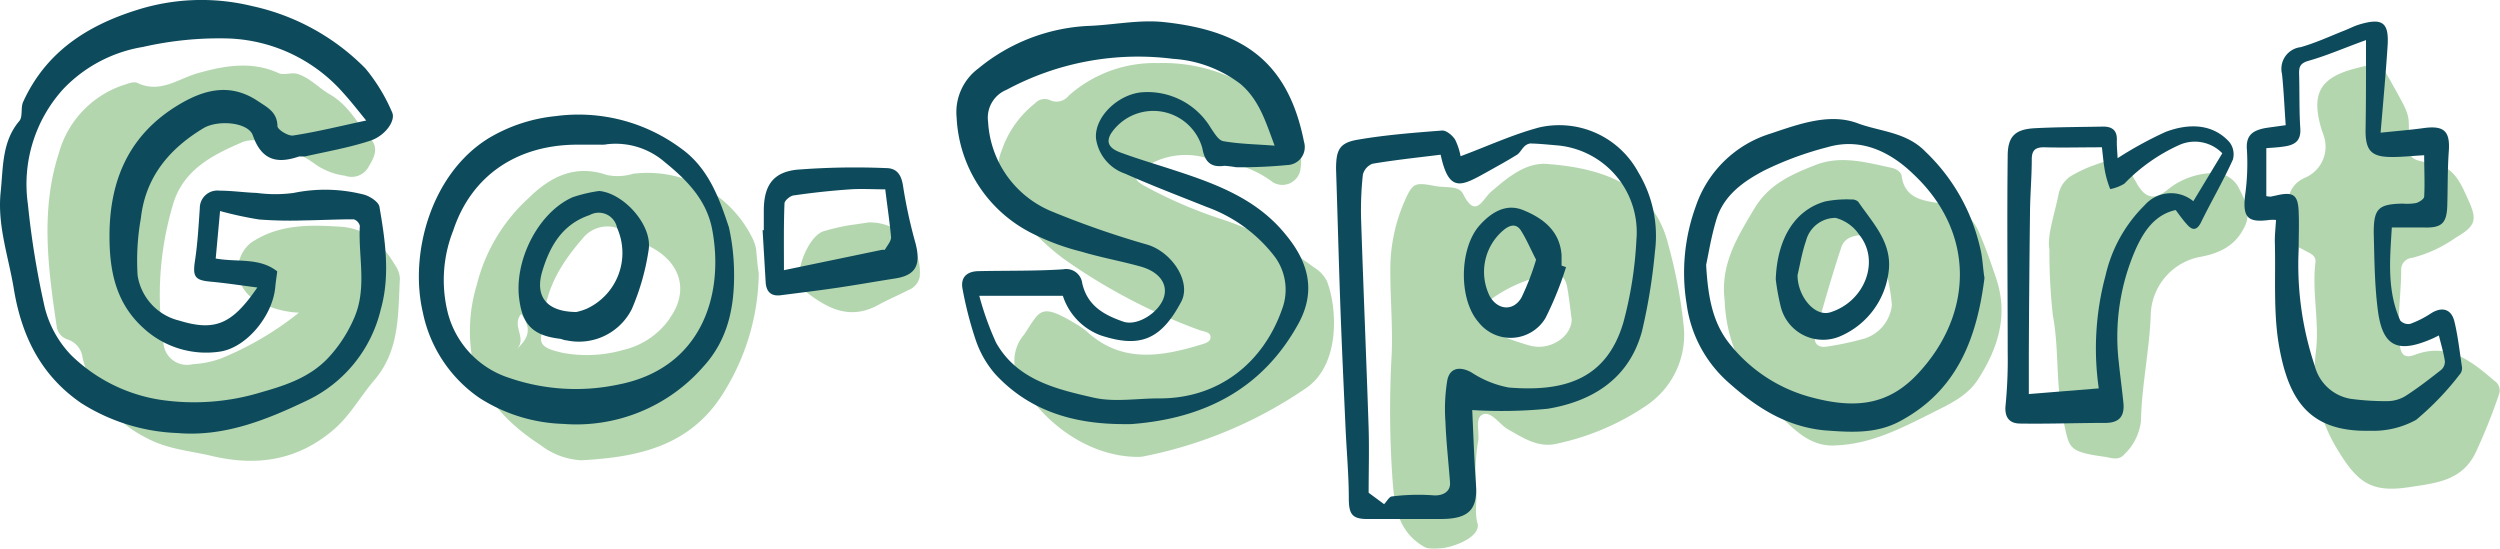
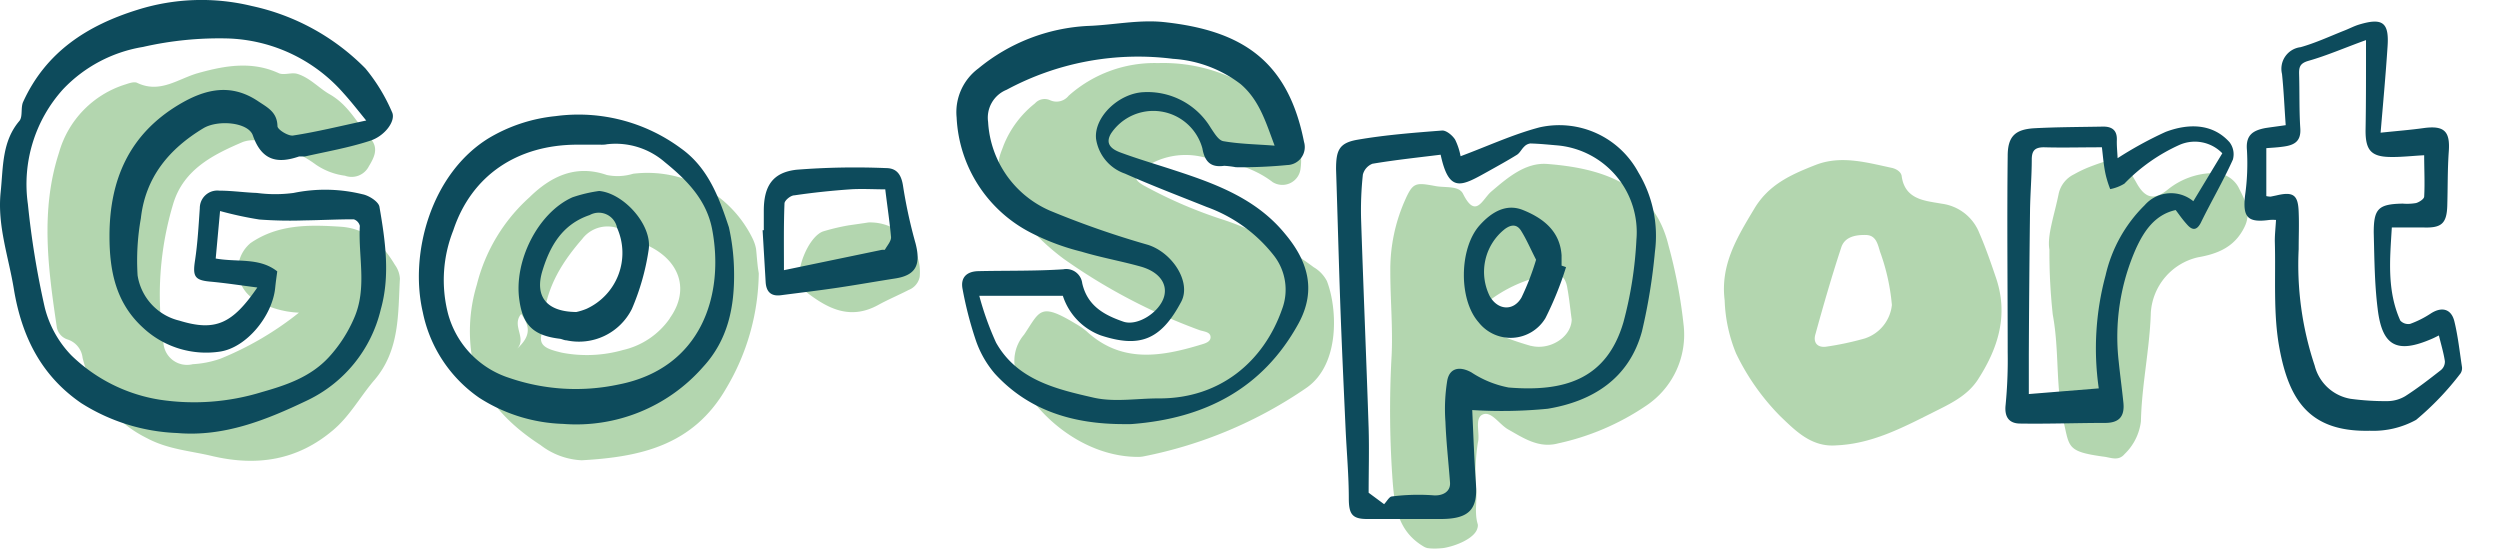
<svg xmlns="http://www.w3.org/2000/svg" viewBox="0 0 229.48 50.36">
  <g fill="#67ae60" opacity=".5">
    <path d="m27.44 28.7a8.53 8.53 0 0 1 -4.44-1.46 3.21 3.21 0 0 1 0-4.93c2.52-1.73 5.36-1.69 8.25-1.5 2.41.15 3.86 1.6 5 3.5a2.4 2.4 0 0 1 .46 1.26c-.18 3.23 0 6.55-2.32 9.29-1.3 1.5-2.25 3.3-3.8 4.61-3.28 2.79-7 3.36-11.12 2.39-2-.48-4.07-.61-6-1.65a11.14 11.14 0 0 1 -5.89-7.37 2 2 0 0 0 -1.38-1.68 1.45 1.45 0 0 1 -1-1.23c-.79-5.31-1.5-10.66.22-15.93a9.16 9.16 0 0 1 6.12-6.26c.34-.11.79-.27 1.06-.13 2.1 1 3.74-.38 5.58-.9 2.43-.68 4.92-1.13 7.39 0 .48.23 1.19-.09 1.72.07 1.16.35 2 1.33 3 1.89 1.73 1 2.49 2.65 3.68 4 .81.9.42 1.72-.11 2.59a1.77 1.77 0 0 1 -2.19.87 6.1 6.1 0 0 1 -2.65-1 12.06 12.06 0 0 0 -4.82-2.11 3 3 0 0 0 -1.88 0c-2.75 1.17-5.45 2.52-6.41 5.65a29 29 0 0 0 -.91 12.76 2.17 2.17 0 0 0 2.69 2 9.24 9.24 0 0 0 2.53-.5 29 29 0 0 0 7.22-4.23z" />
    <path d="m104.47 41.94c-4.86 0-9.27-3.61-11.08-7.4a3.7 3.7 0 0 1 .61-3.82c1.47-2.18 1.43-3 4.74-1a6.43 6.43 0 0 1 1 .69c3.2 2.95 6.82 2.34 10.48 1.23.37-.11.92-.25.9-.71s-.59-.49-1-.62a53.29 53.29 0 0 1 -12.48-6.55 21.73 21.73 0 0 1 -3.66-3.45 2.5 2.5 0 0 1 -.82-1.68 3.72 3.72 0 0 0 -1.15-2.91c-.68-.67-.14-1.66.12-2.4a9.35 9.35 0 0 1 2.87-3.83 1.19 1.19 0 0 1 1.37-.3 1.42 1.42 0 0 0 1.72-.4 11.84 11.84 0 0 1 8.2-3 15.3 15.3 0 0 1 11.59 4.77 6.2 6.2 0 0 1 1.5 4.93 1.68 1.68 0 0 1 -2.57 1.22c-1.9-1.46-4.13-1.88-6.34-2.28a6.72 6.72 0 0 0 -5.66 1.13c-.71.57-.75.93.15 1.45a41.83 41.83 0 0 0 7.48 3.21 29.51 29.51 0 0 1 8.15 4.31 3.14 3.14 0 0 1 1.21 1.27c.95 2.44 1.26 7.67-1.92 9.83a40 40 0 0 1 -15 6.28 2.75 2.75 0 0 1 -.41.03z" />
-     <path d="m221.11 12.1v.13c-.05 2.37-.05 2.41 2.27 2.78 1.89.3 2.49 1.81 3.14 3.23.93 2 .73 2.5-1.17 3.62a12 12 0 0 1 -3.94 1.81 1.08 1.08 0 0 0 -1 1.12c0 2.31-.42 4.61-.12 6.92.11.92.52 1.18 1.37.86 3.07-1.16 5.2.58 7.3 2.38a1.05 1.05 0 0 1 .45 1.19 54.45 54.45 0 0 1 -2.11 5.29c-1.24 2.7-3.63 2.9-6.1 3.28-3.59.56-4.84-.43-6.74-3.61a14 14 0 0 1 -1.86-9c.29-2.66-.39-5.33-.06-8 .08-.71-.56-.85-1-1.12-.8-.46-2-.73-1.72-2 .33-1.68-.38-3.78 1.88-4.72a3.09 3.09 0 0 0 1.67-3.57 7.75 7.75 0 0 0 -.26-.77c-1-3.33-.19-4.81 3.22-5.67 2.14-.54 2.14-.54 3.26 1.46 1.54 2.76 1.54 2.76 1.52 4.39z" />
    <path d="m188.12 22.91c-.23-1.28.46-3.18.85-5.13a2.6 2.6 0 0 1 1.41-1.78 11.13 11.13 0 0 1 1.48-.7c2.62-1 2.92-.89 4.29 1.55.78 1.37 1.61 1.56 2.86.53a6.82 6.82 0 0 1 4-1.49 2.53 2.53 0 0 1 2.55 1.47c.55 1.1 1.11 2.15.47 3.47-.89 1.83-2.43 2.47-4.28 2.79a5.58 5.58 0 0 0 -4.32 5.06c-.1 3.36-.84 6.65-.91 10a5 5 0 0 1 -1.5 3c-.56.67-1.26.32-1.9.24-3.39-.46-3.15-.86-3.69-3.18-.76-3.26-.39-6.58-1-9.84a52.09 52.09 0 0 1 -.31-5.99z" />
    <path d="m79.7 20.42a4.56 4.56 0 0 1 4.72 5 1.63 1.63 0 0 1 -1 1.19c-.93.48-1.89.88-2.8 1.38-2.65 1.46-4.76.28-6.8-1.33a1.23 1.23 0 0 1 -.33-.42c-.57-1.34.72-4.53 2.07-5a19.42 19.42 0 0 1 2.37-.56c.7-.1 1.42-.2 1.77-.26z" />
    <path d="m154.56 30a46.14 46.14 0 0 0 -1.4-7.45c-1.39-5.81-6.48-7.14-11.14-7.5-2-.15-3.64 1.26-5.14 2.54-.82.71-1.42 2.55-2.59.19-.38-.76-1.63-.53-2.52-.7-1.88-.35-2.08-.33-2.83 1.36a15.69 15.69 0 0 0 -1.32 6.5c0 2.56.24 5.17.12 7.68a90.4 90.4 0 0 0 .1 11.64c.19 2.39.55 4.56 2.86 5.92 1.12.66 4.54-.39 4.9-1.65a.81.81 0 0 0 .05-.4c-.36-1.16 0-2.35-.17-3.46a18.91 18.91 0 0 1 .17-4c.24-.88-.34-2.27.45-2.62s1.52.91 2.34 1.37c1.43.81 2.82 1.75 4.58 1.28a23.11 23.11 0 0 0 8.07-3.45 7.83 7.83 0 0 0 3.47-7.25zm-14 1.76a27.7 27.7 0 0 1 -3.21-1.12 1.86 1.86 0 0 1 -.49-3.16 12.88 12.88 0 0 1 5.61-2.32c.88-.16 1.25.48 1.38 1.18.2 1.07.3 2.16.42 3-.06 1.66-2.06 2.84-3.75 2.4z" />
    <path d="m183.21 25.48c-.47-1.38-.94-2.75-1.52-4.08a4.3 4.3 0 0 0 -3.44-2.7c-1.45-.27-3.39-.32-3.69-2.53-.05-.4-.5-.67-.9-.76-2.31-.49-4.67-1.18-7-.27s-4.31 1.82-5.62 4c-1.57 2.62-3.14 5.14-2.73 8.43a14 14 0 0 0 1.05 4.88 21.28 21.28 0 0 0 4.06 5.76c1.41 1.35 2.87 2.86 5.16 2.67 3.22-.14 6-1.59 8.81-3 1.57-.79 3.23-1.53 4.22-3.12 1.82-2.85 2.77-5.87 1.6-9.28zm-12.05 5.59a27.16 27.16 0 0 1 -3.45.74c-.84.15-1.29-.32-1.08-1.09.74-2.68 1.51-5.36 2.38-8 .32-1 1.34-1.17 2.27-1.15s1.08.85 1.29 1.53a19.11 19.11 0 0 1 1.09 4.9 3.63 3.63 0 0 1 -2.5 3.07z" />
    <path d="m69.4 22.85a3.64 3.64 0 0 0 -.29-.9 10.74 10.74 0 0 0 -11-6 4.86 4.86 0 0 1 -2.42.11c-2.88-1-5.18.17-7.11 2.07a16 16 0 0 0 -4.81 8 14.75 14.75 0 0 0 -.47 6.5c.79 3.68 3.26 6.24 6.31 8.22a6.68 6.68 0 0 0 3.79 1.4c5.33-.3 10.21-1.33 13.25-6.59a21.08 21.08 0 0 0 3-10.58c-.14-.78-.17-1.51-.25-2.23zm-21.92 9.15c.89-1-.55-2.1.36-3.18.9 1.25.81 2.08-.36 3.18zm14-2.77a7.18 7.18 0 0 1 -4.3 2.9 12.12 12.12 0 0 1 -5.62.24c-1.33-.33-2.35-.6-1.71-2.07 0-3.45 1.54-6 3.59-8.36a2.92 2.92 0 0 1 4.25-.43 21 21 0 0 0 2 1.14c2.78 1.42 3.59 4.05 1.79 6.56z" />
  </g>
  <g fill="#0d4b5c">
    <path d="m23.62 26.39c-1.49-.19-2.9-.41-4.33-.54s-1.61-.49-1.39-1.93c.24-1.59.33-3.2.44-4.81a1.61 1.61 0 0 1 1.79-1.61c1.15 0 2.3.17 3.45.21a12.65 12.65 0 0 0 3.37 0 14.33 14.33 0 0 1 6.32.12c.59.11 1.48.68 1.56 1.15.54 3.13 1 6.32.12 9.43a12.43 12.43 0 0 1 -6.74 8.34c-3.78 1.81-7.65 3.36-11.92 3a17.71 17.71 0 0 1 -8.84-2.75c-3.68-2.53-5.45-6.12-6.17-10.42-.48-2.98-1.54-5.86-1.22-8.94.24-2.26.1-4.64 1.72-6.54.33-.4.1-1.23.35-1.76 2.09-4.57 5.87-7.01 10.52-8.45a19.57 19.57 0 0 1 10.46-.34 20.75 20.75 0 0 1 10.43 5.73 16.35 16.35 0 0 1 2.44 4c.4.79-.66 2.24-2.07 2.66-1.91.62-3.91.97-5.91 1.42-.17 0-.37 0-.54 0-2 .69-3.44.39-4.25-1.93-.42-1.21-3.2-1.46-4.54-.66-3.15 1.9-5.32 4.5-5.74 8.27a22.1 22.1 0 0 0 -.3 5.24 5.07 5.07 0 0 0 3.83 4.15c3.31 1.02 4.87.3 7.16-3.04zm10-15.32c-.81-1-1.43-1.79-2.11-2.54a14.74 14.74 0 0 0 -10.59-5 31.45 31.45 0 0 0 -7.8.78 13 13 0 0 0 -7.32 3.87 13 13 0 0 0 -3.24 10.56 78.85 78.85 0 0 0 1.54 9.45 9.7 9.7 0 0 0 2.45 4.43 15 15 0 0 0 8.12 4.07 21.11 21.11 0 0 0 9.33-.69c2.22-.63 4.5-1.37 6.21-3.24a12.77 12.77 0 0 0 2.29-3.55c1.22-2.77.37-5.65.53-8.48a.85.85 0 0 0 -.56-.6c-1.51 0-3 .08-4.54.1a37.72 37.72 0 0 1 -4.12-.08 33.1 33.1 0 0 1 -3.61-.78l-.4 4.36c2 .36 4-.12 5.65 1.18-.07.54-.14 1-.19 1.52-.26 2.57-2.64 5.51-5.11 5.85a8.48 8.48 0 0 1 -7-2.18c-2.52-2.28-3.1-5.23-3.1-8.43 0-5.16 1.81-9.34 6.38-12.07 2.36-1.41 4.74-2 7.26-.31.88.59 1.75 1 1.78 2.29 0 .32 1 .93 1.43.86 2.16-.33 4.25-.85 6.68-1.37z" />
    <path d="m103.15 38.93c-4.54 0-8.68-1.18-11.84-4.64a9.32 9.32 0 0 1 -1.77-3.15 34 34 0 0 1 -1.18-4.59c-.22-1.08.38-1.63 1.42-1.66 2.61-.06 5.22 0 7.82-.17a1.48 1.48 0 0 1 1.74 1.28c.47 2.07 2 2.91 3.76 3.52 1.31.46 3.34-.86 3.75-2.28.34-1.19-.44-2.29-2.14-2.77s-3.65-.83-5.44-1.37a21.38 21.38 0 0 1 -4.53-1.68 12.55 12.55 0 0 1 -6.93-10.64 5 5 0 0 1 2-4.5 17.14 17.14 0 0 1 10.06-3.9c2.32-.08 4.67-.6 7-.35 7.08.77 11.35 3.49 12.83 11a1.65 1.65 0 0 1 -1.54 2.12 43.72 43.72 0 0 1 -4.72.2 8.21 8.21 0 0 0 -1.07-.13c-1.28.19-1.8-.44-2-1.6a4.67 4.67 0 0 0 -8.37-1.39c-.62 1 .08 1.47.8 1.75 1.64.61 3.33 1.1 5 1.65 3.8 1.24 7.53 2.61 10.17 5.85 2 2.39 2.94 5.07 1.22 8.22-3.3 6-8.62 8.7-15.24 9.22-.25.02-.52.01-.8.01zm-13.26-11.78a27.36 27.36 0 0 0 1.54 4.3c1.93 3.43 5.53 4.27 8.95 5.05 1.93.44 4 .06 6.07.07 5.55 0 9.55-3.39 11.23-8.18a5.09 5.09 0 0 0 -.8-5 13.73 13.73 0 0 0 -6.11-4.39c-2.5-1-5-1.95-7.5-3.06a4 4 0 0 1 -2.66-3.19c-.21-2 2.08-4.19 4.37-4.29a6.77 6.77 0 0 1 6.16 3.28c.32.47.71 1.15 1.16 1.22 1.49.26 3 .28 4.7.41-.81-2.16-1.4-4.18-3.12-5.65a11.4 11.4 0 0 0 -6.21-2.32 25.44 25.44 0 0 0 -15.27 2.84 2.76 2.76 0 0 0 -1.7 2.95 9.45 9.45 0 0 0 5.66 8.14 82.4 82.4 0 0 0 9 3.14c2.25.71 4 3.41 3.08 5.2-1.92 3.65-3.92 4.25-7.39 3.12a5.77 5.77 0 0 1 -3.49-3.64z" />
    <path d="m135.14 37.64c.1 2.2.18 4.49.34 6.77s-.55 3.22-3.19 3.23c-2.27 0-4.54 0-6.81 0-1.38 0-1.66-.48-1.67-1.85 0-2.1-.19-4.21-.29-6.31-.18-4-.37-8-.51-12.06s-.24-7.93-.37-11.89c0-1.73.27-2.42 2-2.71 2.56-.44 5.17-.64 7.76-.84.38 0 .93.45 1.17.84a5.91 5.91 0 0 1 .5 1.52c2.45-.91 4.79-2 7.25-2.65a8.25 8.25 0 0 1 9.07 4.14 11.25 11.25 0 0 1 1.52 7.27 52.54 52.54 0 0 1 -1.19 7.31c-1.17 4.32-4.5 6.42-8.65 7.11a43.43 43.43 0 0 1 -6.93.12zm-8.09 8.64c.26-.27.47-.69.71-.71a19.31 19.31 0 0 1 3.72-.11c.9.1 1.69-.3 1.62-1.18-.14-1.86-.35-3.7-.42-5.56a16.14 16.14 0 0 1 .17-3.81c.23-1.17 1.18-1.3 2.21-.73a9.4 9.4 0 0 0 3.42 1.39c5.11.42 9-.74 10.54-6a35.76 35.76 0 0 0 1.19-7.57 8 8 0 0 0 -7.21-8.65c-.84-.07-1.68-.16-2.53-.18a.94.94 0 0 0 -.57.3c-.24.23-.39.57-.66.74-.84.52-1.71 1-2.57 1.48-2.48 1.38-3.65 2.14-4.43-1.49-2.09.26-4.18.48-6.26.83a1.46 1.46 0 0 0 -.88 1 30.69 30.69 0 0 0 -.16 4.18c.21 6.36.48 12.72.69 19.08.06 2 0 4 0 5.94z" />
    <path d="m209.81 11.49c-.12-1.65-.18-3.18-.34-4.7a2 2 0 0 1 1.71-2.46c1.38-.39 2.69-1 4-1.52.47-.18.91-.42 1.38-.56 2.14-.64 2.75-.19 2.6 2-.17 2.61-.41 5.21-.64 7.93 1.41-.15 2.72-.25 4-.43 1.84-.24 2.39.31 2.26 2.13-.12 1.66-.09 3.34-.14 5s-.55 2.06-2.2 2c-.9 0-1.8 0-2.89 0-.17 2.86-.47 5.77.78 8.55a1 1 0 0 0 .9.3 9 9 0 0 0 1.89-.95c1-.65 1.88-.45 2.17.71.33 1.35.48 2.75.69 4.13a.89.89 0 0 1 -.12.65 26.29 26.29 0 0 1 -4.08 4.27 8.15 8.15 0 0 1 -4.25 1c-5.55.13-7.41-2.83-8.29-7.55-.6-3.2-.33-6.57-.43-9.87 0-.62.07-1.25.11-1.93a3.68 3.68 0 0 0 -.61 0c-2 .27-2.46-.24-2.23-2.25a21 21 0 0 0 .17-4.18c-.12-1.37.56-1.78 1.66-2 .57-.09 1.09-.15 1.9-.27zm7.37-7.81c-2 .72-3.58 1.42-5.27 1.9-.77.22-.89.55-.87 1.22.05 1.68 0 3.35.11 5 .08 1.27-.67 1.55-1.65 1.67-.49.07-1 .09-1.47.13v4.4a2 2 0 0 0 .39.05l.53-.11c1.55-.37 2-.06 2.05 1.52.05 1.13 0 2.27 0 3.4a29.19 29.19 0 0 0 1.47 10.7 4.11 4.11 0 0 0 3.31 3.05 24 24 0 0 0 3.39.21 3.24 3.24 0 0 0 1.62-.46c1.14-.73 2.22-1.57 3.28-2.4a1 1 0 0 0 .35-.81c-.12-.78-.35-1.54-.55-2.36-.3.15-.45.23-.62.3-3.21 1.4-4.59.72-5-2.75-.29-2.32-.3-4.69-.36-7 0-2.18.42-2.61 2.66-2.65a4.93 4.93 0 0 0 1.22-.05c.29-.08.74-.37.75-.59.07-1.24 0-2.49 0-3.8-1.11.06-2.05.17-3 .16-1.86 0-2.39-.6-2.38-2.45.05-2.75.04-5.42.04-8.28z" />
    <path d="m67.38 24.89c.06 3.29-.56 6.33-2.86 8.81a15.47 15.47 0 0 1 -12.84 5.21 15.09 15.09 0 0 1 -7.68-2.39 12.57 12.57 0 0 1 -5.19-7.86c-1.25-5.36.74-12.74 6.09-16a14.84 14.84 0 0 1 6.09-2 15.8 15.8 0 0 1 11.49 2.94c2.52 1.78 3.52 4.52 4.43 7.27a19.73 19.73 0 0 1 .47 4.02zm-12.47-11.61h-1.91c-5.51 0-9.72 2.82-11.39 7.86a12.37 12.37 0 0 0 -.49 7.63 8.52 8.52 0 0 0 5.63 5.92 18.8 18.8 0 0 0 10 .61c7.69-1.49 9.77-8.3 8.61-14.3-.52-2.62-2.24-4.42-4.34-6.12a6.88 6.88 0 0 0 -5.3-1.64c-.27.06-.54.04-.81.04z" />
-     <path d="m182.16 25.52c-.7 5.5-2.49 10.35-7.79 13.16-2.2 1.17-4.52 1-6.93.82-3.64-.37-6.39-2.22-9-4.59a11.65 11.65 0 0 1 -3.62-7 17.8 17.8 0 0 1 .85-9 10.51 10.51 0 0 1 6.86-6.65c2.62-.88 5.43-1.91 8-.94 2.07.77 4.47.79 6.23 2.62a17.59 17.59 0 0 1 5 8.81c.24.93.24 1.83.4 2.77zm-25.55-1.21c.17 3.05.63 5.4 2.21 7.32a14.17 14.17 0 0 0 7.23 4.78c4 1.11 7.2.94 10.06-2.18 5-5.4 5.26-12.83-.45-18.22-2.06-2-4.76-3.42-7.91-2.5a30.22 30.22 0 0 0 -5.75 2.11c-1.93 1-3.85 2.33-4.49 4.67-.45 1.51-.69 3.06-.9 4.02z" />
    <path d="m194.38 14.52a34.64 34.64 0 0 1 4.4-2.41c2-.76 4.27-.84 5.87.94a1.82 1.82 0 0 1 .31 1.6c-.9 2-2 3.86-2.94 5.79-.35.68-.74.75-1.23.21s-.72-.9-1.08-1.37c-1.91.42-2.9 1.94-3.6 3.44a20 20 0 0 0 -1.63 10.46c.13 1.26.3 2.51.43 3.77s-.38 1.84-1.58 1.87c-2.62 0-5.25.1-7.88.06-1 0-1.48-.56-1.35-1.72a43.42 43.42 0 0 0 .19-4.84c0-6-.07-12 0-18 0-1.83.71-2.45 2.47-2.55 2.1-.11 4.21-.11 6.31-.15.82 0 1.27.36 1.24 1.23-.02.5.04 1.04.07 1.67zm-1.44-1c-1.88 0-3.6.05-5.32 0-.87 0-1.11.34-1.12 1.1 0 1.57-.14 3.15-.16 4.73q-.08 6.59-.11 13.17v3.65l6.42-.52a25.76 25.76 0 0 1 .63-10.39 13.12 13.12 0 0 1 3.59-6.43 3.21 3.21 0 0 1 4.46-.36l2.66-4.4a3.51 3.51 0 0 0 -3.91-.78 16.32 16.32 0 0 0 -5.08 3.57 4 4 0 0 1 -1.3.5 9.81 9.81 0 0 1 -.41-1.3c-.18-.79-.24-1.59-.35-2.53z" />
    <path d="m70.11 21.13v-1.77c0-2.27.8-3.53 3-3.78a68.23 68.23 0 0 1 8.22-.15c1 0 1.42.62 1.57 1.69a45 45 0 0 0 1.14 5.22c.52 2 0 2.93-1.86 3.22s-3.48.58-5.22.84-3.52.47-5.28.7c-.93.12-1.35-.34-1.4-1.22l-.28-4.75zm11.15-3.75c-1.09 0-2.16-.07-3.21 0-1.72.12-3.43.3-5.13.55-.35 0-.9.47-.91.74-.08 2-.05 4-.05 6.13l9-1.87h.26c.21-.38.59-.79.57-1.17-.13-1.45-.35-2.87-.53-4.38z" />
    <path d="m143.75 24.52a30.52 30.52 0 0 1 -1.89 4.68 3.73 3.73 0 0 1 -6.13.39c-1.87-2.11-1.78-6.83.09-8.91 1.09-1.22 2.42-2 3.93-1.42 1.81.72 3.44 1.89 3.59 4.17v.95zm-2.75-.68c-.48-.93-.86-1.83-1.37-2.65-.36-.58-.86-.63-1.49-.17a5 5 0 0 0 -1.4 6.15c.72 1.3 2.17 1.44 2.92.14a23.68 23.68 0 0 0 1.34-3.47z" />
    <path d="m55 17.53c2.24.2 4.9 3.12 4.54 5.41a21.76 21.76 0 0 1 -1.54 5.42 5.43 5.43 0 0 1 -6 2.88c-.22 0-.43-.13-.65-.15-2.35-.29-3.35-1.22-3.67-3.5-.55-3.6 1.7-8.07 4.87-9.48a13.17 13.17 0 0 1 2.45-.58zm-2.1 11.11a5.5 5.5 0 0 0 .93-.29 5.64 5.64 0 0 0 2.81-7.44 1.71 1.71 0 0 0 -2.51-1.17c-2.5.84-3.65 2.83-4.35 5.15s.38 3.73 3.13 3.75z" />
-     <path d="m163 25.64c.13-3.71 1.73-6.36 4.54-7.15a10.2 10.2 0 0 1 2.42-.18.83.83 0 0 1 .61.21c1.37 2 3.21 3.82 2.77 6.58a7.41 7.41 0 0 1 -4.3 5.71 4 4 0 0 1 -5.58-2.65 21.1 21.1 0 0 1 -.46-2.52zm2-.38c0 1.92 1.56 3.85 3 3.41 3.21-1 4.59-4.75 2.67-7.11a3.77 3.77 0 0 0 -2.18-1.56 2.8 2.8 0 0 0 -2.71 2.1c-.36 1.04-.54 2.12-.78 3.16z" />
  </g>
</svg>